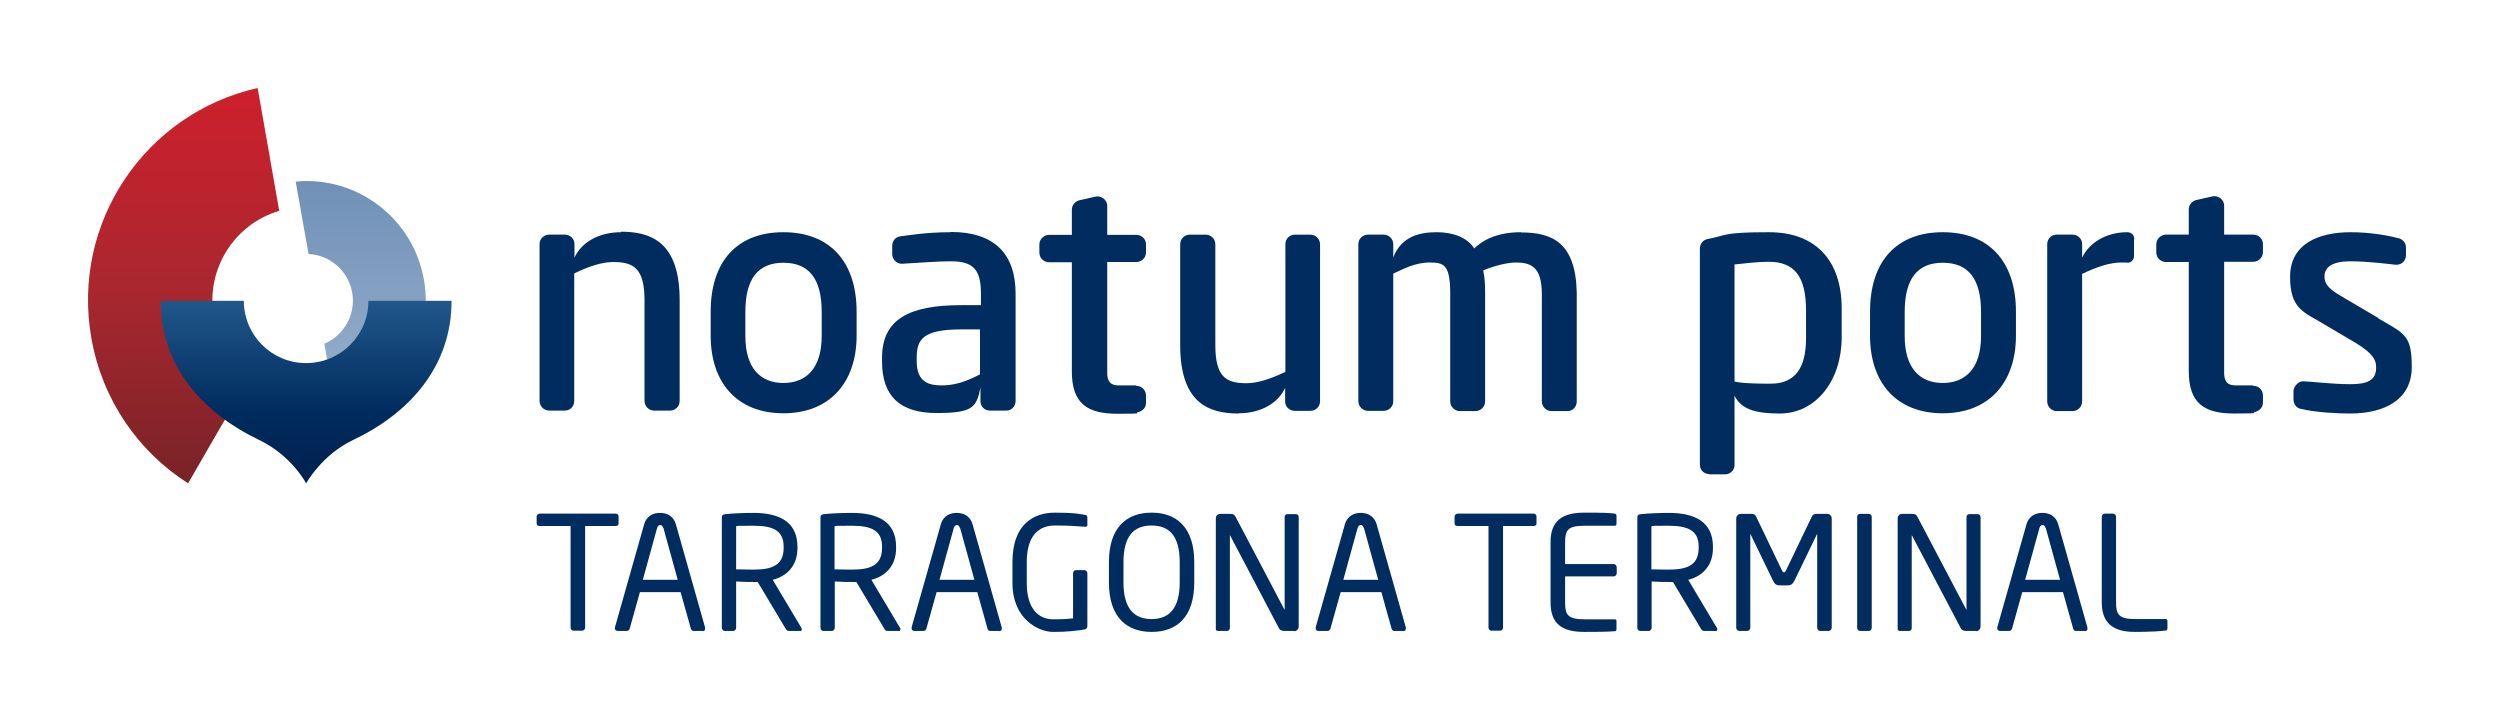
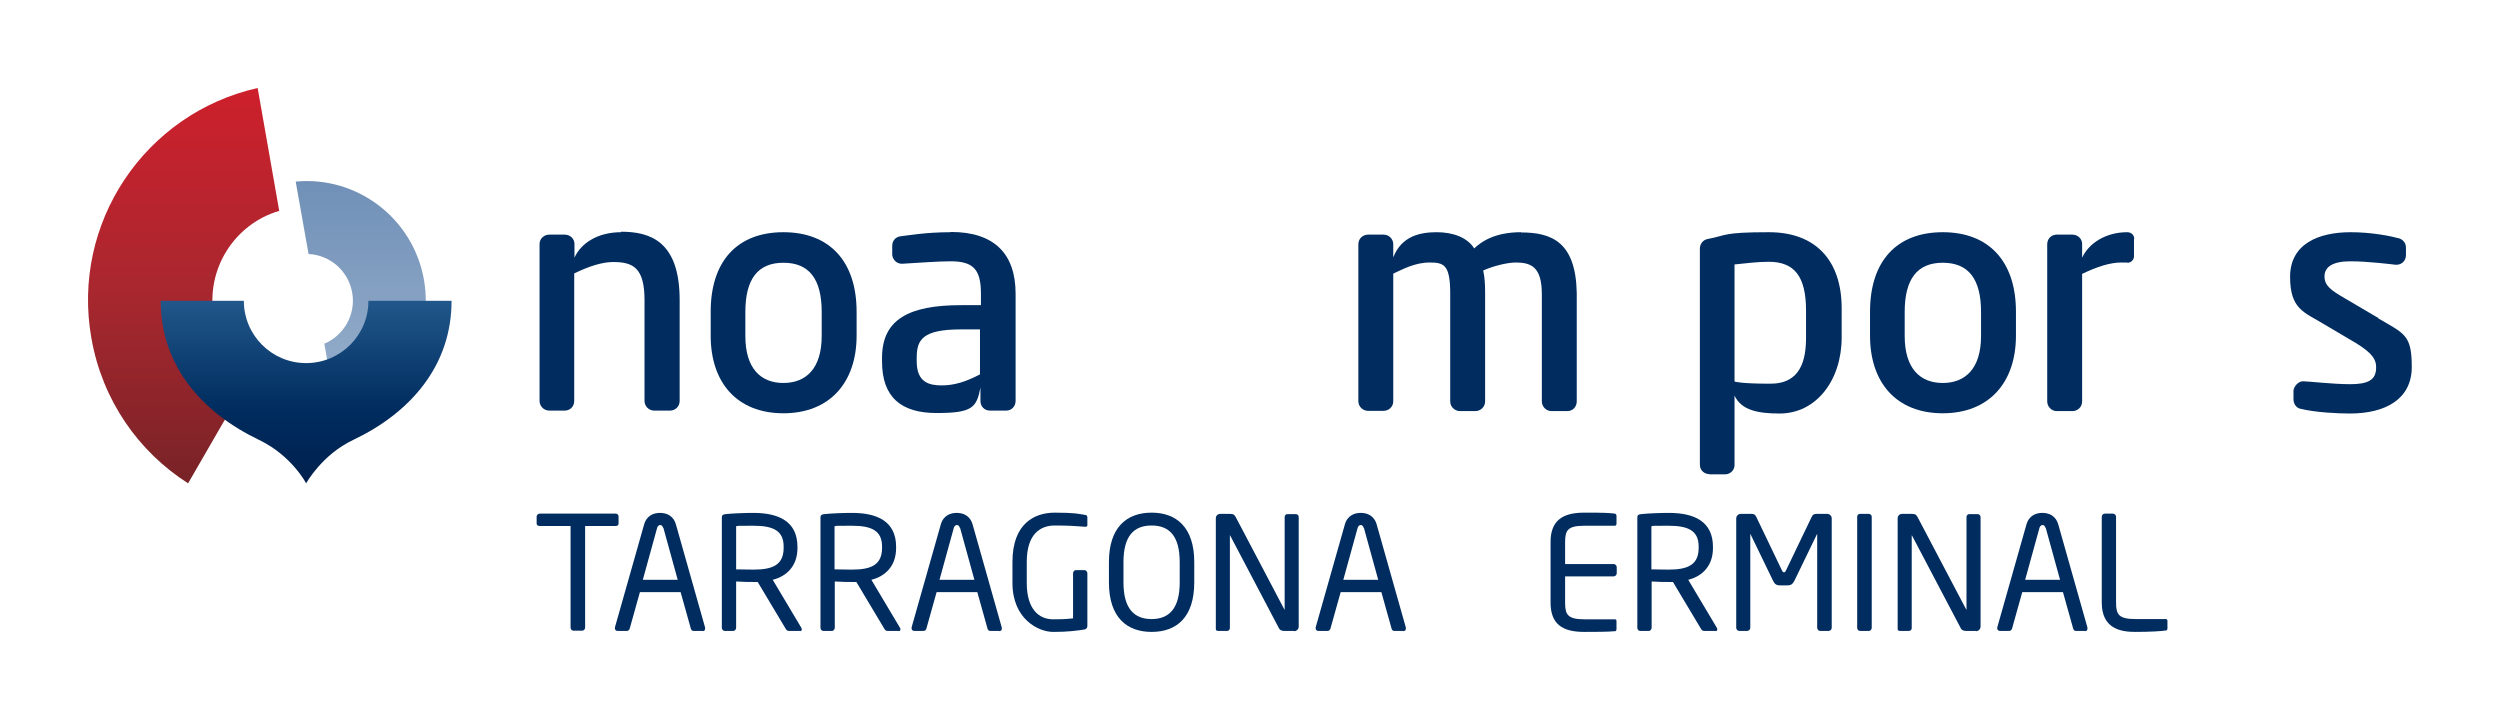
<svg xmlns="http://www.w3.org/2000/svg" id="Capa_1" version="1.1" viewBox="0 0 1031.4 297.1">
  <defs>
    <linearGradient id="linear-gradient" x1="160.2" y1="-104.1" x2="177" y2="-199.5" gradientTransform="translate(9.2 302) rotate(-10)" gradientUnits="userSpaceOnUse">
      <stop offset="0" stop-color="#9bb2ce" />
      <stop offset="1" stop-color="#7090b7" />
    </linearGradient>
    <linearGradient id="linear-gradient1" x1="75.8" y1="199.4" x2="75.8" y2="36.3" gradientUnits="userSpaceOnUse">
      <stop offset="0" stop-color="#782327" />
      <stop offset=".5" stop-color="#aa272f" />
      <stop offset="1" stop-color="#cd202c" />
    </linearGradient>
    <linearGradient id="linear-gradient2" x1="126.3" y1="199.4" x2="126.3" y2="124.1" gradientUnits="userSpaceOnUse">
      <stop offset="0" stop-color="#00204e" />
      <stop offset=".4" stop-color="#002c5f" />
      <stop offset="1" stop-color="#21578a" />
    </linearGradient>
  </defs>
  <g>
    <path d="M122,75l5.3,29.8c8.8.4,16.4,6.9,18,15.9,1.6,9-3.4,17.7-11.5,21.1l5.3,29.8c24.4-6.5,40.3-30.8,35.8-56.2-4.5-25.4-27.6-42.8-52.8-40.5Z" fill="url(#linear-gradient)" />
    <path d="M103.3,154.9c-7.7-5.7-13.3-14.2-15.1-24.3-3.4-19.5,8.5-38.2,27-43.6l-8.9-50.7c-46.5,10.5-77,55.7-68.6,103.2,4.5,25.7,19.5,46.9,39.9,59.9l25.7-44.5Z" fill="url(#linear-gradient1)" />
    <path d="M152,124.1c0,14.2-11.5,25.7-25.7,25.7s-25.7-11.5-25.7-25.7h-34.3c0,26.8,17,46.1,40.6,57.4,13.5,6.5,19.4,17.9,19.4,17.9,0,0,6.5-11.8,19.4-17.9,23.6-11.2,40.6-30.6,40.6-57.4h-34.3Z" fill="url(#linear-gradient2)" />
  </g>
  <g>
    <path d="M323.2,170.5c-19.1,0-30-12.6-30-32v-9.9c0-20.9,11-32.8,30-32.8s30.2,12,30.2,32.8v9.9c0,19.2-11,32-30.2,32ZM323.2,108.4c-10.6,0-15.7,6.8-15.7,20.3v9.9c0,13.5,6.4,19.4,15.7,19.4s15.8-5.9,15.8-19.4v-9.9c0-13.5-5.1-20.3-15.8-20.3h0Z" fill="#002c5f" />
-     <path d="M468.8,159h-7.1c-2.4,0-4.9-.5-4.9-5.1v-45.8h12c2,0,4-1.6,4-4v-3.3c0-2.2-1.8-3.9-4-3.9h-12v-11.9c0-2.9-2.8-4.3-4.7-3.9-1.7.4-6.7,1.5-6.7,1.5-1.4.3-3.2,1.7-3.2,3.9v10.4h-9.4c-1.7,0-4,1.4-4,4v3.3c0,2.5,2.1,4,4,4h9.4s0,45,0,45c0,13.5,6.6,17.5,18.8,17.5s6.8-.3,8.3-.6c1.2-.2,3.5-1.3,3.5-3.9v-3c0-1.6-1.2-4-4-4Z" fill="#002c5f" />
    <path d="M392.2,95.8c-10.4,0-18,1.4-20.8,1.7-2,.3-3.3,1.9-3.3,3.9v3.6c0,1.4,1.3,4,4.3,3.8,6.8-.4,14.8-1,19.8-1,9.4,0,12.5,3.4,12.5,13.4v4.7h-8.2c-21.4,0-32.6,5.8-32.6,21.7v1.6c0,14.6,7.8,21.2,22.5,21.2s16.5-2.2,18.1-10.5c0,1.8,0,5.2,0,5.6,0,2.1,1.6,3.9,3.9,3.9s6.7,0,6.7,0c2.3,0,3.9-1.8,3.9-4v-44.2c0-16.5-8.8-25.5-26.7-25.5ZM404.4,154.4c-6.1,3.2-10.8,4.6-15.9,4.6s-10.3-1.2-10.3-9.9v-1.6c0-7.3,2.4-11.6,18.2-11.6h7.9v18.5Z" fill="#002c5f" />
    <path d="M256.2,95.8c-9.3,0-16.4,4.3-19.2,10.5v-5.7c0-2.1-1.8-3.8-4-3.8h-6.4c-2,0-4,1.5-4,3.9v64.7c0,2.2,1.8,4,4,4h6.4c2,0,3.9-1.5,3.9-4v-52.6c6.2-3,11.6-4.7,16.1-4.7,8.3,0,12.9,2.5,12.9,15.7v41.6c0,2.2,1.8,4,4,4h6.5c2,0,4-1.5,4-4v-41.6c0-24.4-12.3-28.2-24.2-28.2Z" fill="#002c5f" />
-     <path d="M511,170.5c9.3,0,16.4-4.3,19.2-10.5v5.7c0,2.1,1.8,3.8,4,3.8h6.4c2,0,4-1.5,4-4v-64.7c0-2.2-1.8-4-4-4h-6.4c-2,0-3.9,1.5-3.9,4v52.6c-6.2,3-11.6,4.7-16.1,4.7-8.3,0-12.8-2.5-12.8-15.7v-41.6c0-2.2-1.8-4-4-4h-6.5c-2,0-4,1.5-4,4v41.6c0,24.4,12.3,28.2,24.2,28.2Z" fill="#002c5f" />
    <path d="M627.5,95.8c-11.3,0-16.8,4.3-19.3,6.7-2.8-4.5-8.7-6.7-15.5-6.7s-14.5,1.6-17.9,10.4v-5.6c-.1-2.1-1.8-3.8-4-3.8h-6.4c-2,0-4,1.5-4,4v64.7c0,2.2,1.8,4,4,4h6.4c2,0,4-1.5,4-4v-52.6c3.6-1.7,9-4.6,14.9-4.6s8.5.8,8.6,12.2v45.1c0,2.5,2.2,4,3.9,4h6.5c2.1,0,4-1.7,4-4v-45.1c0-3.4-.2-6.2-.8-8.9,3.7-1.7,9.8-3.3,13.4-3.3,6.5,0,10.8,1.9,10.8,13.1v44.2c0,2.1,1.7,4,4,4h6.5c2.5,0,3.9-2,3.9-4v-44.8c-.4-21.1-10.5-24.9-23-24.9Z" fill="#002c5f" />
  </g>
  <g>
    <path d="M880.5,98.5c0-1.5-1.2-2.7-2.9-2.7-8.8,0-15.8,4.5-18.6,10.5v-5.7c0-2.1-1.8-3.8-4-3.8h-6.5c-2,0-3.9,1.5-3.9,4v64.8c0,2.2,1.8,4,3.9,4h6.5c2,0,4-1.5,4-4v-52.6c6.2-3,11.6-4.7,16.1-4.7s1.8,0,2.6.1h0c1.5,0,2.7-1.2,2.7-2.7h0v-7.2Z" fill="#002c5f" />
    <path d="M981.2,131.2l-13.6-8c-6-3.5-8.6-5.3-8.6-9.2s3.4-6.2,10.7-6.2,17.5,1.3,18.4,1.4c2.2.3,4.5-1.2,4.5-4v-3.1c0-2.3-1.8-3.4-2.6-3.7-3.6-1-11.5-2.6-20.2-2.6-13.4,0-25,4.9-25,18.4s5.9,14.6,13.9,19.5l13.2,7.8c7.4,4.5,8.4,7.2,8.4,10.1,0,5.3-3.5,6.9-10.7,6.9s-17.4-1.2-19.5-1.2-3.8,2.4-3.9,3.8c0,1.1,0,3.7,0,3.7,0,1.7,1.1,3.4,2.7,3.8,6.4,1.6,15.8,2,20.6,2,14.6,0,25.5-5.9,25.5-19.2s-3-13.7-13.9-20.1" fill="#002c5f" />
    <path d="M801.5,170.5c-19.1,0-30-12.6-30-32v-9.9c0-20.9,11-32.8,30-32.8s30.2,12,30.2,32.8v9.9c0,19.2-11,32-30.2,32M801.5,108.4c-10.6,0-15.7,6.8-15.7,20.3v9.9c0,13.5,6.4,19.4,15.7,19.4s15.8-5.9,15.8-19.4v-9.9c0-13.5-5.1-20.3-15.8-20.3" fill="#002c5f" />
-     <path d="M929.6,159h-7.1c-2.4,0-4.9-.5-4.9-5.2v-45.8h12c2,0,4-1.6,4-4v-3.3c0-2.2-1.8-3.9-4-3.9h-12v-11.9c0-2.9-2.8-4.3-4.7-3.9-1.7.4-6.7,1.5-6.7,1.5-1.5.3-3.2,1.7-3.2,3.9v10.4h-9.4c-1.7,0-4,1.4-4,4v3.3c0,2.5,2.1,4,4,4h9.4v45c0,13.5,6.6,17.5,18.8,17.5s6.8-.3,8.3-.6c1.2-.2,3.5-1.3,3.5-3.9v-3c0-1.6-1.2-3.9-3.9-3.9" fill="#002c5f" />
    <path d="M705.2,195.7h6.5c2.1,0,3.9-1.7,3.9-3.8v-28.7c2.8,6.1,9.8,7.4,18.6,7.4,15.1,0,25.6-13.7,25.6-31.4v-12c0-19.6-10.6-31.4-30-31.4s-17.2,1.3-25.3,2.8c-2,.4-3.2,2.1-3.2,4v89.1c0,2.5,2,3.9,3.9,3.9ZM715.6,109.1c4.7-.5,9.7-1.1,14.1-1.1,10.5,0,15.4,5.9,15.4,20.1v11.1c0,9.2-2.1,19.1-14.7,19.1s-14.8-.9-14.8-.9v-48.3Z" fill="#002c5f" />
  </g>
  <g>
    <path d="M254.1,217h-12.7v41.9c0,.6-.5,1.3-1.2,1.3h-3.6c-.7,0-1.2-.6-1.2-1.3v-41.9h-12.7c-.7,0-1.3-.3-1.3-1v-2.9c0-.6.6-1.2,1.3-1.2h31.3c.7,0,1.2.5,1.2,1.2v2.9c0,.7-.5,1-1.2,1Z" fill="#002c5f" />
    <path d="M289.9,260.3h-3.8c-.6,0-1-.5-1.1-1l-4.2-15h-16.8l-4.2,15c-.1.5-.6,1-1.2,1h-3.8c-.7,0-1.1-.5-1.1-1s0-.3,0-.5l12-42.3c1.1-4,4.2-4.9,6.6-4.9s5.5.9,6.6,4.9l12,42.4c0,.1,0,.3,0,.5,0,.6-.4,1-1.1,1ZM273.6,217.8c-.2-.7-.6-1.2-1.2-1.2s-1.1.5-1.3,1.2l-5.9,21.4h14.4l-5.9-21.4Z" fill="#002c5f" />
    <path d="M330.1,260.3h-4.2c-.8,0-1.2,0-1.7-.8l-11.6-19.4h-1.7c-2.1,0-3.7,0-7.2-.2v19.1c0,.6-.5,1.3-1.2,1.3h-3.5c-.6,0-1.2-.6-1.2-1.3v-45.5c0-.9.4-1.3,1.6-1.4,2.8-.3,7.7-.5,11.4-.5,10.3,0,18.2,3.4,18.2,14v.5c0,7.3-4.3,11.6-10.2,13.1l11.8,19.8c.1.2.2.4.2.6,0,.5-.3.8-.8.8ZM323.3,225.5c0-6.5-4.2-8.6-12.4-8.6s-5.6,0-7.2.2v17.8c2.9,0,5.7.1,7.2.1,8,0,12.4-2,12.4-9v-.5Z" fill="#002c5f" />
    <path d="M370.8,260.3h-4.2c-.8,0-1.2,0-1.7-.8l-11.6-19.4h-1.7c-2.1,0-3.7,0-7.2-.2v19.1c0,.6-.5,1.3-1.2,1.3h-3.5c-.7,0-1.2-.6-1.2-1.3v-45.5c0-.9.4-1.3,1.6-1.4,2.8-.3,7.7-.5,11.4-.5,10.3,0,18.2,3.4,18.2,14v.5c0,7.3-4.3,11.6-10.2,13.1l11.8,19.8c.1.2.2.4.2.6,0,.5-.3.8-.8.8ZM363.9,225.5c0-6.5-4.2-8.6-12.4-8.6s-5.6,0-7.2.2v17.8c2.9,0,5.7.1,7.2.1,8,0,12.4-2,12.4-9v-.5Z" fill="#002c5f" />
    <path d="M412.3,260.3h-3.8c-.6,0-1-.5-1.1-1l-4.2-15h-16.8l-4.2,15c-.1.5-.6,1-1.2,1h-3.8c-.7,0-1.1-.5-1.1-1s0-.3,0-.5l12-42.3c1.1-4,4.2-4.9,6.6-4.9s5.5.9,6.6,4.9l12,42.4c0,.1,0,.3,0,.5,0,.6-.4,1-1.1,1ZM396,217.8c-.2-.7-.6-1.2-1.2-1.2s-1.1.5-1.3,1.2l-5.9,21.4h14.4l-5.9-21.4Z" fill="#002c5f" />
    <path d="M447.4,259.7c-3.2.5-6.8,1-12.9,1s-16.8-5.3-16.8-20.2v-8.7c0-15.8,9.1-20.3,17.4-20.3s9.9.5,12.4.9c.6,0,1.1.3,1.1,1v3.3c0,.5-.3.6-.8.6h-.3c-3.8-.3-6.8-.5-12.4-.5s-11.5,3.2-11.5,15v8.7c0,10.7,4.9,15,10.9,15s6.6-.3,8.2-.4v-18.6c0-.7.5-1.3,1.2-1.3h3.5c.6,0,1.2.6,1.2,1.3v21.8c0,.7-.5,1.3-1.2,1.4Z" fill="#002c5f" />
    <path d="M475.1,260.7c-10.2,0-17.6-6-17.6-20.4v-8.4c0-14.4,7.4-20.4,17.6-20.4s17.6,6,17.6,20.4v8.4c0,14.4-7.3,20.4-17.6,20.4ZM486.7,231.9c0-10.9-4.4-15.1-11.6-15.1s-11.6,4.2-11.6,15.1v8.4c0,10.9,4.5,15.1,11.6,15.1s11.6-4.2,11.6-15.1v-8.4Z" fill="#002c5f" />
    <path d="M533.8,260.3h-4c-1,0-1.8-.4-2.1-1l-20.1-38.2c0-.1-.1-.2-.2-.2s0,0,0,.2v38c0,.7-.5,1.2-1.2,1.2h-3.4c-.7,0-1.2-.1-1.2-.8v-45.7c0-1,.8-1.8,1.9-1.8h3.6c1.8,0,2.1.3,2.7,1.3l20,38v.2c.2,0,.2-.1.2-.2v-38c0-.7.5-1.2,1.2-1.2h3.4c.7,0,1.2.6,1.2,1.2v45.2c0,1-.8,1.9-1.9,1.9Z" fill="#002c5f" />
    <path d="M579,260.3h-3.8c-.6,0-1-.5-1.1-1l-4.2-15h-16.8l-4.2,15c-.1.5-.6,1-1.2,1h-3.8c-.7,0-1.1-.5-1.1-1s0-.3,0-.5l12-42.3c1.1-4,4.2-4.9,6.6-4.9s5.5.9,6.6,4.9l12,42.4c0,.1,0,.3,0,.5,0,.6-.4,1-1.1,1ZM562.6,217.8c-.2-.7-.6-1.2-1.2-1.2s-1.1.5-1.3,1.2l-5.9,21.4h14.4l-5.9-21.4Z" fill="#002c5f" />
-     <path d="M632.8,217h-12.7v41.9c0,.6-.5,1.3-1.2,1.3h-3.6c-.7,0-1.2-.6-1.2-1.3v-41.9h-12.7c-.7,0-1.3-.3-1.3-1v-2.9c0-.6.6-1.2,1.3-1.2h31.3c.7,0,1.2.5,1.2,1.2v2.9c0,.7-.5,1-1.2,1Z" fill="#002c5f" />
    <path d="M666.2,260.4c-2.5.3-8.8.3-12.7.3-9.1,0-13.8-3.4-13.8-12.1v-25c0-8.6,4.7-12.1,13.8-12.1s9.9.1,12.7.4c.4,0,.7.5.7.9v3.3c0,.5-.3.8-.7.8h-12.5c-6.9,0-8,1.8-8,6.8v9h20c.7,0,1.3.6,1.3,1.3v2.5c0,.7-.6,1.3-1.3,1.3h-20v10.9c0,4.9,1.1,6.8,8,6.8h12.5c.5,0,.7.3.7.8v3.3c0,.4-.3.8-.7.9Z" fill="#002c5f" />
    <path d="M707.7,260.3h-4.2c-.8,0-1.2,0-1.7-.8l-11.6-19.4h-1.7c-2.1,0-3.7,0-7.1-.2v19.1c0,.6-.5,1.3-1.2,1.3h-3.5c-.7,0-1.2-.6-1.2-1.3v-45.5c0-.9.4-1.3,1.6-1.4,2.8-.3,7.7-.5,11.4-.5,10.3,0,18.2,3.4,18.2,14v.5c0,7.3-4.3,11.6-10.2,13.1l11.8,19.8c.1.2.2.4.2.6,0,.5-.3.8-.8.8ZM700.8,225.5c0-6.5-4.2-8.6-12.4-8.6s-5.6,0-7.1.2v17.8c2.9,0,5.7.1,7.1.1,8,0,12.4-2,12.4-9v-.5Z" fill="#002c5f" />
    <path d="M754.2,260.3h-3.2c-.7,0-1.3-.6-1.3-1.3v-38.5c0-.1,0-.2,0-.2s0,0-.1.1l-9.3,19.2c-.7,1.3-1.3,1.9-2.9,1.9h-3c-1.6,0-2.3-.6-2.9-1.9l-9.3-19.2q0-.1-.1-.1c0,0,0,0,0,.2v38.5c0,.7-.6,1.3-1.3,1.3h-3.2c-.7,0-1.3-.6-1.3-1.3v-45.1c0-1,.8-1.9,1.9-1.9h4.2c1.2,0,1.7.3,2.1,1.1l10.7,22.3c.3.6.5.7.8.7s.5-.1.8-.7l10.7-22.3c.4-.8.9-1.1,2.1-1.1h4.2c1,0,1.9.8,1.9,1.9v45.1c0,.7-.6,1.3-1.3,1.3Z" fill="#002c5f" />
    <path d="M771,260.3h-3.6c-.7,0-1.2-.6-1.2-1.3v-45.8c0-.7.5-1.2,1.2-1.2h3.6c.6,0,1.2.5,1.2,1.2v45.8c0,.6-.5,1.3-1.2,1.3Z" fill="#002c5f" />
    <path d="M815.1,260.3h-4c-1,0-1.8-.4-2.1-1l-20.1-38.2c0-.1-.1-.2-.2-.2s0,0,0,.2v38c0,.7-.5,1.2-1.2,1.2h-3.4c-.7,0-1.2-.1-1.2-.8v-45.7c0-1,.8-1.8,1.9-1.8h3.6c1.8,0,2.1.3,2.7,1.3l20,38v.2c.2,0,.2-.1.2-.2v-38c0-.7.5-1.2,1.2-1.2h3.4c.7,0,1.2.6,1.2,1.2v45.2c0,1-.8,1.9-1.9,1.9Z" fill="#002c5f" />
    <path d="M860.2,260.3h-3.8c-.6,0-1-.5-1.1-1l-4.2-15h-16.8l-4.2,15c-.1.5-.6,1-1.2,1h-3.8c-.7,0-1.1-.5-1.1-1s0-.3,0-.5l12-42.3c1.1-4,4.2-4.9,6.6-4.9s5.5.9,6.6,4.9l12,42.4c0,.1,0,.3,0,.5,0,.6-.4,1-1.1,1ZM843.9,217.8c-.2-.7-.6-1.2-1.2-1.2s-1.1.5-1.3,1.2l-5.9,21.4h14.4l-5.9-21.4Z" fill="#002c5f" />
    <path d="M893.6,260.1c-1.7.3-6.6.6-12.7.6s-13.8-1.4-13.8-12.1v-35.4c0-.7.6-1.3,1.3-1.3h3.3c.7,0,1.3.6,1.3,1.3v35.4c0,4.9,1.1,6.8,8,6.8h12.5c.5,0,.7.3.7.8v3.1c0,.4-.3.8-.7.9Z" fill="#002c5f" />
  </g>
</svg>